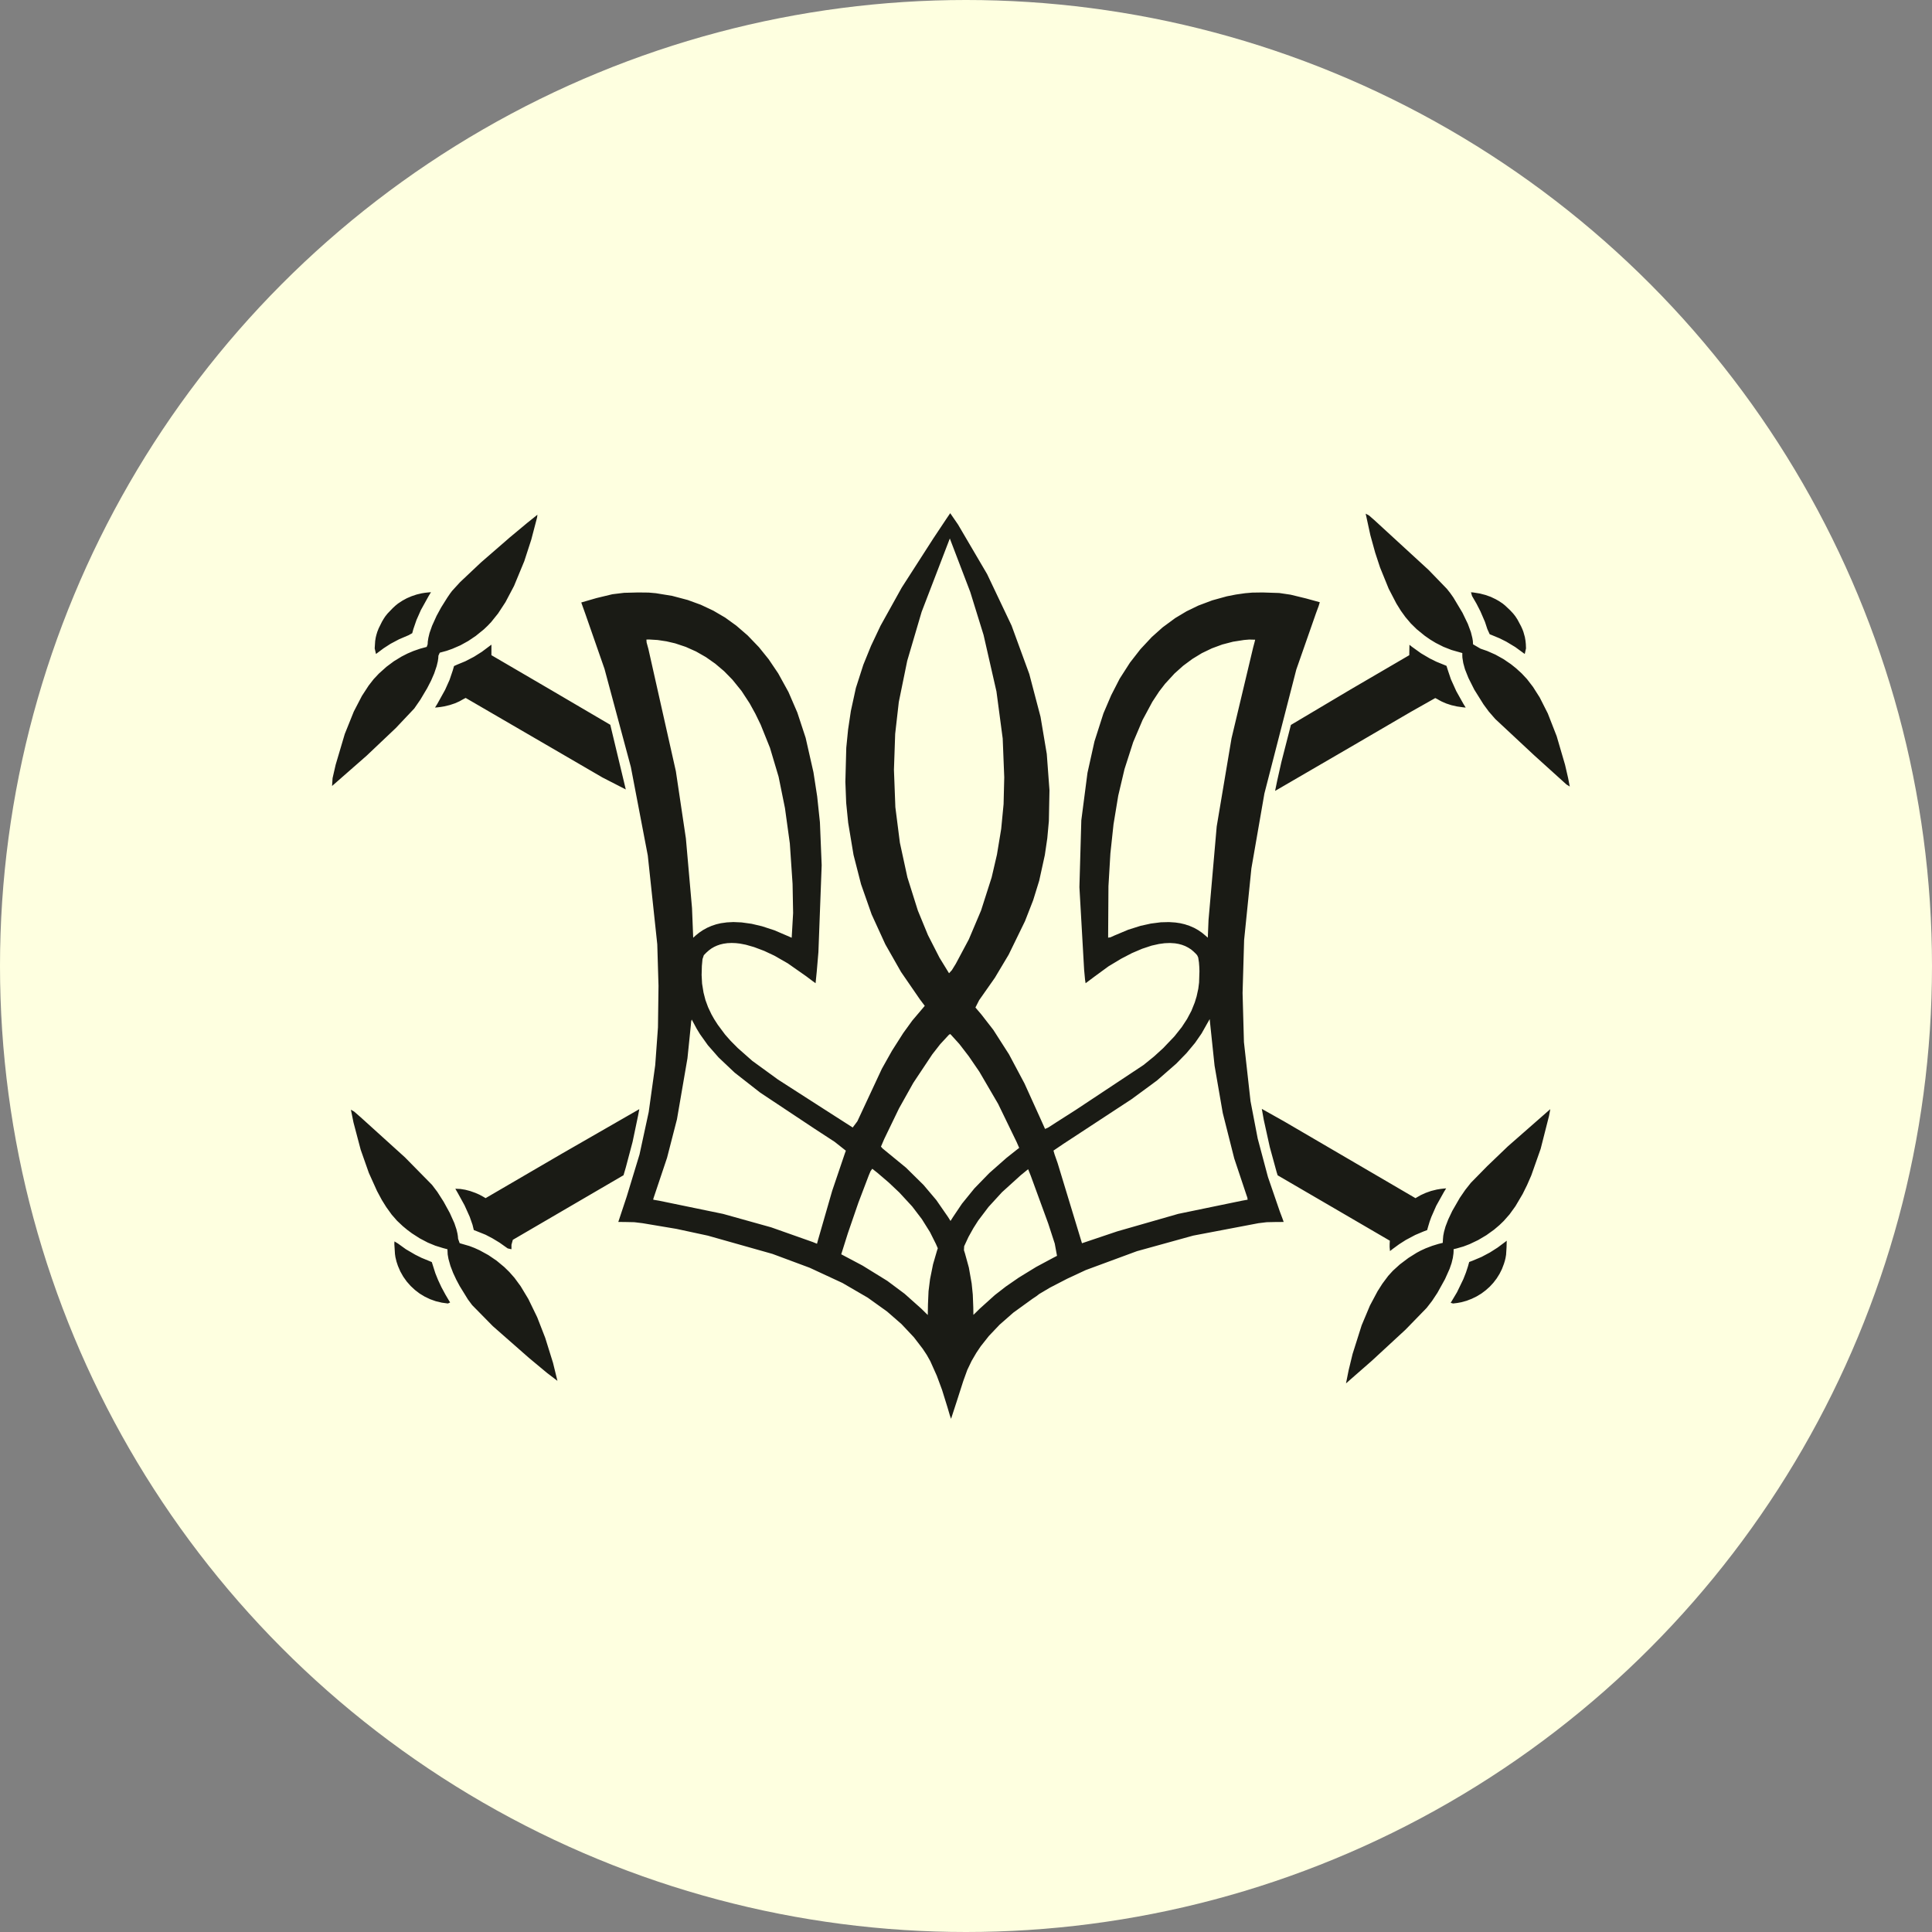
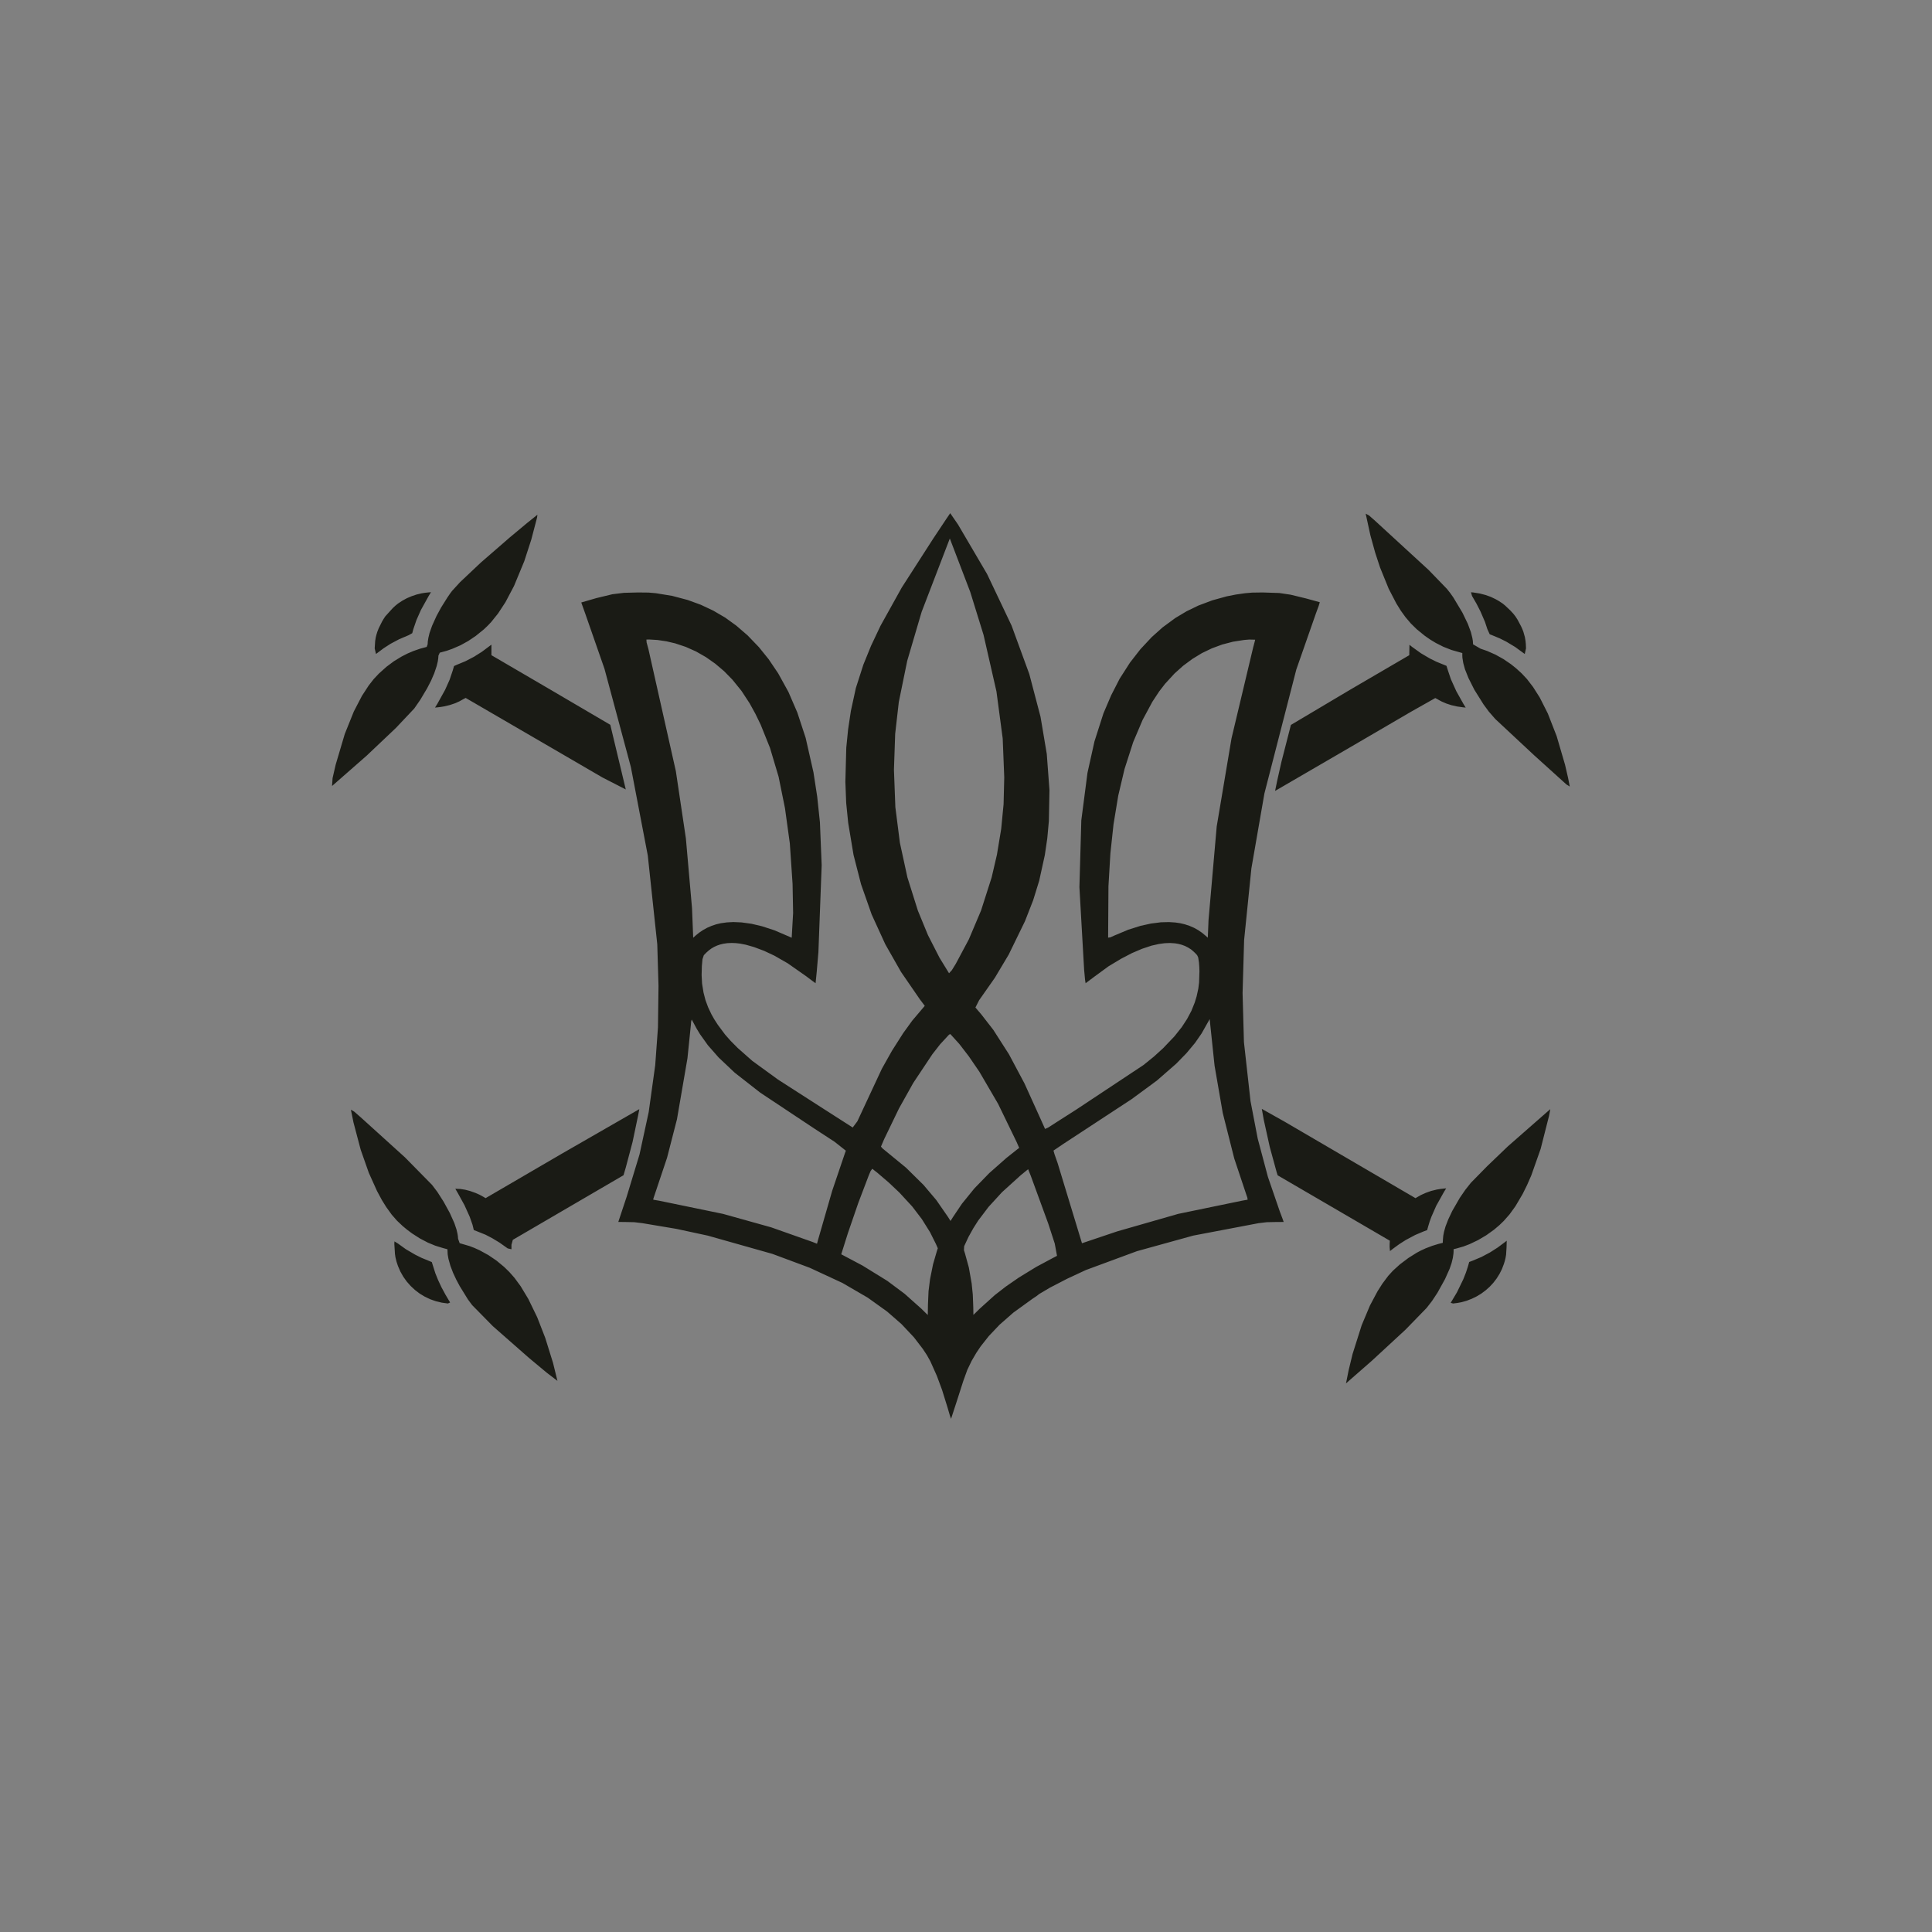
<svg xmlns="http://www.w3.org/2000/svg" version="1.1" width="64" height="64">
  <rect width="100%" height="100%" fill="#808080" stroke="none" />
  <svg width="64" height="64" viewBox="0 0 64 64" fill="none">
-     <circle cx="32" cy="32" r="32" fill="#FEFFE0" />
-     <path d="M31.736 17.376L32.699 19.017L33.51 20.724L34.097 22.329L34.469 23.745L34.676 24.977L34.765 26.177L34.745 27.198L34.693 27.768L34.611 28.327L34.425 29.174L34.225 29.821L33.954 30.515L33.414 31.623L32.955 32.392L32.435 33.133L32.312 33.375L32.506 33.602L32.906 34.117L33.424 34.926L33.938 35.892L34.491 37.112L34.619 37.398L34.73 37.347L34.964 37.196L35.635 36.768L37.88 35.28L38.227 34.999L38.531 34.722L38.904 34.331L39.148 34.024L39.323 33.756L39.467 33.485L39.578 33.208L39.64 33.005L39.695 32.753L39.721 32.547L39.733 32.174L39.728 32.028L39.717 31.882L39.692 31.718L39.657 31.643L39.61 31.59L39.533 31.516L39.453 31.449L39.359 31.39L39.26 31.339L39.154 31.299L39.042 31.269L38.924 31.249L38.757 31.238L38.581 31.245L38.395 31.27L38.148 31.325L37.832 31.43L37.497 31.573L37.143 31.757L36.722 32.01L36.257 32.35L35.962 32.571L35.944 32.457L35.913 32.123L35.757 29.387L35.82 27.173L36.024 25.602L36.256 24.559L36.553 23.631L36.809 23.032L37.092 22.48L37.432 21.95L37.777 21.507L38.152 21.105L38.512 20.783L38.933 20.473L39.306 20.25L39.698 20.06L40.158 19.887L40.64 19.754L40.94 19.695L41.247 19.651L41.482 19.631L41.824 19.626L42.376 19.644L42.753 19.7L43.267 19.825L43.72 19.95L43.682 20.075L43.595 20.311L42.942 22.179L41.885 26.286L41.454 28.766L41.213 31.139L41.162 32.895L41.207 34.52L41.425 36.477L41.663 37.716L42.002 38.988L42.395 40.131L42.487 40.375L42.523 40.478L42.429 40.48L42.241 40.481L41.96 40.487L41.688 40.52L39.527 40.931L37.662 41.447L35.969 42.072L35.355 42.358L34.779 42.656L34.426 42.865L34.336 42.935L34.198 43.027L33.568 43.483L33.112 43.883L32.759 44.255L32.489 44.596L32.343 44.813L32.188 45.078L32.043 45.38L31.91 45.747L31.691 46.43L31.505 47L31.466 46.89L31.388 46.624L31.206 46.039L31.035 45.578L30.818 45.092L30.703 44.887L30.567 44.681L30.274 44.299L29.862 43.861L29.386 43.446L28.747 42.988L27.908 42.5L26.822 41.996L25.588 41.537L23.447 40.932L22.407 40.708L21.286 40.52L21.014 40.487L20.732 40.481L20.482 40.478L20.762 39.634L21.185 38.243L21.489 36.839L21.705 35.285L21.796 34.033L21.814 32.659L21.773 31.281L21.459 28.34L20.898 25.408L20.025 22.157L19.393 20.344L19.255 19.958L19.759 19.812L20.286 19.685L20.671 19.638L21.139 19.626L21.49 19.63L21.727 19.651L22.266 19.739L22.78 19.875L23.216 20.034L23.63 20.229L24.023 20.459L24.392 20.726L24.765 21.048L25.141 21.439L25.462 21.837L25.778 22.305L26.119 22.924L26.412 23.602L26.688 24.441L26.947 25.584L27.07 26.382L27.161 27.239L27.219 28.661L27.111 31.538L27.055 32.194L27.017 32.57L26.911 32.494L26.708 32.341L26.096 31.912L25.649 31.656L25.314 31.499L24.982 31.374L24.706 31.295L24.515 31.258L24.375 31.242L24.236 31.237L24.097 31.243L23.964 31.262L23.856 31.288L23.754 31.323L23.657 31.367L23.565 31.421L23.48 31.484L23.398 31.557L23.315 31.642L23.271 31.773L23.25 32L23.242 32.298L23.257 32.583L23.305 32.879L23.369 33.128L23.457 33.367L23.569 33.603L23.659 33.762L23.78 33.95L24.023 34.276L24.204 34.48L24.439 34.717L24.92 35.142L25.771 35.761L27.17 36.66L28.247 37.35L28.401 37.145L29.214 35.402L29.547 34.809L29.922 34.22L30.222 33.806L30.591 33.371L30.634 33.32L30.476 33.11L29.848 32.197L29.327 31.281L28.874 30.291L28.523 29.291L28.274 28.318L28.097 27.255L28.031 26.597L28.004 25.898L28.034 24.77L28.094 24.168L28.186 23.552L28.352 22.79L28.599 22.021L28.854 21.394L29.168 20.73L29.871 19.465L30.918 17.836L31.342 17.199L31.477 17L31.736 17.376ZM51.341 36.822L51.312 36.972L51.036 38.058L50.726 38.937L50.585 39.259L50.44 39.552L50.201 39.957L50.006 40.227L49.815 40.444L49.67 40.584L49.492 40.735L49.237 40.918L48.965 41.079L48.684 41.213L48.48 41.291L48.254 41.356L48.152 41.381V41.454L48.148 41.524L48.127 41.671L48.085 41.843L48.02 42.032L47.868 42.372L47.617 42.825L47.438 43.096L47.26 43.326L46.56 44.046L45.444 45.077L44.588 45.826L44.675 45.392L44.806 44.852L45.107 43.901L45.382 43.246L45.633 42.775L45.792 42.525L45.986 42.265L46.141 42.095L46.371 41.886L46.656 41.671L46.93 41.499L47.067 41.426L47.228 41.352L47.444 41.27L47.645 41.208L47.753 41.181L47.793 41.171L47.8 41.043L47.81 40.935L47.835 40.805L47.885 40.628L47.975 40.395L48.108 40.114L48.358 39.68L48.539 39.416L48.726 39.18L49.268 38.628L49.948 37.976L51.355 36.742L51.341 36.822ZM11.735 36.825L11.948 37.011L13.415 38.339L14.312 39.251L14.487 39.482L14.696 39.809L14.9 40.181L15.052 40.519L15.121 40.725L15.154 40.864L15.168 40.952L15.175 41.036L15.227 41.182L15.553 41.277L15.715 41.339L15.889 41.418L16.179 41.577L16.451 41.762L16.702 41.97L16.87 42.134L17.043 42.33L17.248 42.609L17.502 43.031L17.795 43.634L18.062 44.32L18.32 45.148L18.466 45.743L18.117 45.477L17.52 44.98L16.325 43.93L15.64 43.233L15.501 43.046L15.227 42.601L15.114 42.389L15.011 42.169L14.921 41.934L14.856 41.703L14.83 41.554L14.822 41.383L14.675 41.344L14.42 41.265L14.173 41.163L13.906 41.023L13.646 40.856L13.493 40.742L13.342 40.617L13.152 40.438L12.977 40.238L12.796 39.987L12.65 39.753L12.489 39.453L12.219 38.855L11.948 38.085L11.71 37.184L11.624 36.76L11.735 36.825ZM28.839 38.795L28.781 38.931L28.433 39.846L28.087 40.852L27.867 41.55L28.194 41.723L28.573 41.924L29.394 42.431L29.965 42.857L30.516 43.348L30.734 43.562L30.74 43.211L30.759 42.773L30.809 42.374L30.908 41.882L31.04 41.428L31.066 41.351L31.004 41.209L30.807 40.815L30.539 40.387L30.219 39.967L29.793 39.505L29.448 39.179L29.062 38.848L28.895 38.717L28.839 38.795ZM34.013 38.768L33.812 38.932L33.193 39.493L32.747 39.98L32.404 40.433L32.245 40.683L32.082 40.975L31.939 41.283L31.932 41.415L31.967 41.525L32.095 41.991L32.188 42.519L32.225 42.886L32.241 43.301L32.245 43.556L32.306 43.499L32.445 43.361L32.954 42.902L33.32 42.618L33.756 42.317L34.328 41.967L34.903 41.659L35.015 41.601L34.94 41.195L34.724 40.531L34.145 38.948L34.059 38.732L34.013 38.768ZM13.182 41.193L13.446 41.383L13.754 41.563L13.965 41.668L14.194 41.762L14.304 41.808L14.338 41.915L14.422 42.179L14.511 42.4L14.624 42.642L14.756 42.886L14.867 43.074L14.911 43.145L14.838 43.18L14.635 43.152L14.438 43.105L14.251 43.039L14.072 42.954L13.903 42.852L13.747 42.733L13.604 42.6L13.474 42.453L13.359 42.292L13.262 42.12L13.183 41.938L13.135 41.794L13.099 41.645L13.084 41.543L13.063 41.209L13.067 41.123L13.182 41.193ZM49.906 41.324L49.891 41.565L49.871 41.682L49.849 41.77L49.818 41.87L49.754 42.039L49.673 42.2L49.578 42.352L49.469 42.494L49.348 42.625L49.214 42.744L49.07 42.852L48.916 42.945L48.754 43.024L48.585 43.089L48.409 43.138L48.273 43.163L48.136 43.18L48.056 43.158L48.266 42.806L48.475 42.374L48.562 42.153L48.628 41.951L48.669 41.805L48.785 41.761L49.077 41.638L49.357 41.489L49.611 41.327L49.863 41.139L49.912 41.1L49.906 41.324ZM42.552 37.156L44.349 38.206L46.89 39.691L46.923 39.671L47.07 39.587L47.227 39.516L47.407 39.452L47.597 39.405L47.713 39.386L47.832 39.372L47.906 39.366L47.831 39.488L47.577 39.943L47.415 40.312L47.359 40.466L47.308 40.635L47.276 40.749L47.15 40.796L46.881 40.91L46.569 41.076L46.348 41.217L46.139 41.37L46.045 41.444L46.033 41.305L46.034 41.209L46.04 41.1L44.183 40.017L42.324 38.934L42.291 38.83L42.063 37.997L41.864 37.096L41.799 36.733L42.552 37.156ZM21.138 36.953L20.955 37.827L20.73 38.675L20.655 38.931L18.849 39.985L16.988 41.071L16.943 41.233V41.353L16.941 41.383L16.818 41.355L16.547 41.163L16.309 41.019L16.085 40.902L15.856 40.81L15.695 40.746L15.653 40.573L15.559 40.305L15.388 39.926L15.168 39.526L15.083 39.379L15.253 39.386L15.412 39.412L15.573 39.454L15.75 39.517L15.882 39.575L16.014 39.647L16.086 39.69L18.605 38.221L21.178 36.742L21.138 36.953ZM22.895 33.842L22.886 33.953L22.773 35.057L22.425 37.079L22.097 38.353L21.663 39.648L21.643 39.709L21.641 39.742L21.84 39.776L23.953 40.212L25.546 40.657L26.924 41.144L27.064 41.201L27.1 41.068L27.567 39.448L27.988 38.206L28.02 38.118L27.648 37.824L26.984 37.391L25.182 36.194L24.338 35.534L23.806 35.031L23.449 34.624L23.189 34.26L23.078 34.077L22.979 33.893L22.914 33.773L22.895 33.842ZM39.99 33.905L39.805 34.233L39.586 34.549L39.303 34.888L38.964 35.236L38.325 35.794L37.492 36.407L35.816 37.506L35.222 37.895L34.898 38.115L34.932 38.235L35.035 38.529L35.842 41.184L37.009 40.791L39.031 40.211L41.141 39.775L41.33 39.741L41.319 39.669L41.295 39.601L40.886 38.376L40.505 36.867L40.234 35.301L40.083 33.865L40.073 33.759L39.99 33.905ZM31.438 34.274L31.144 34.592L30.885 34.924L30.254 35.872L29.78 36.719L29.29 37.733L29.183 37.983L29.235 38.043L30.014 38.682L30.593 39.253L31.016 39.753L31.403 40.312L31.487 40.446L31.57 40.315L31.865 39.876L32.28 39.365L32.77 38.861L33.334 38.363L33.647 38.114L33.762 38.025L33.675 37.827L33.065 36.569L32.443 35.503L32.092 34.99L31.778 34.582L31.481 34.255L31.438 34.274ZM30.53 20.27L30.053 21.89L29.774 23.255L29.654 24.309L29.613 25.499L29.66 26.739L29.81 27.917L30.059 29.064L30.405 30.163L30.739 30.975L31.122 31.725L31.438 32.24L31.531 32.139L31.662 31.927L32.094 31.117L32.499 30.161L32.85 29.064L33.025 28.311L33.166 27.458L33.245 26.639L33.267 25.751L33.216 24.466L33.009 22.906L32.582 21.034L32.141 19.61L31.464 17.838L30.53 20.27ZM21.413 21.186L21.42 21.283L21.48 21.503L22.389 25.548L22.721 27.775L22.924 30.083L22.963 31.064L23.043 30.991L23.163 30.894L23.291 30.808L23.429 30.732L23.573 30.67L23.725 30.619L23.878 30.583L24.081 30.555L24.295 30.544L24.566 30.556L24.898 30.602L25.245 30.684L25.655 30.818L26.075 30.998L26.226 31.064L26.273 30.244L26.255 29.279L26.164 27.938L26.003 26.77L25.792 25.73L25.507 24.774L25.198 24.005L25.023 23.645L24.834 23.301L24.564 22.888L24.262 22.515L23.987 22.234L23.693 21.985L23.383 21.767L23.057 21.581L22.717 21.429L22.366 21.312L22.078 21.245L21.784 21.201L21.52 21.185L21.413 21.186ZM41.213 21.2L40.846 21.257L40.489 21.35L40.145 21.477L39.812 21.637L39.496 21.83L39.194 22.054L38.909 22.309L38.593 22.653L38.398 22.906L38.173 23.248L37.851 23.847L37.538 24.584L37.251 25.477L37.043 26.358L36.887 27.305L36.783 28.273L36.719 29.355L36.708 31.061L36.785 31.05L36.898 30.998L37.372 30.799L37.781 30.67L38.125 30.594L38.455 30.552L38.723 30.545L38.935 30.559L39.097 30.583L39.25 30.619L39.405 30.671L39.552 30.734L39.69 30.811L39.819 30.899L39.941 31.001L40.01 31.062L40.016 30.918L40.034 30.477L40.305 27.377L40.796 24.457L41.513 21.446L41.56 21.27L41.579 21.191L41.382 21.186L41.213 21.2ZM46.773 21.426L47.074 21.642L47.367 21.814L47.581 21.92L47.817 22.016L47.902 22.051L47.917 22.058L47.966 22.213L48.063 22.501L48.241 22.895L48.474 23.311L48.553 23.439L48.473 23.432L48.263 23.402L48.079 23.36L47.905 23.303L47.758 23.239L47.681 23.198L47.607 23.155L47.545 23.124L46.727 23.586L44.867 24.672L42.239 26.2L42.31 25.855L42.448 25.242L42.763 24.014L44.735 22.842L46.684 21.704L46.687 21.531L46.69 21.359L46.773 21.426ZM16.279 21.704L18.244 22.852L20.217 24.01L20.73 26.152L19.957 25.755L18.087 24.667L15.426 23.12L15.354 23.157L15.22 23.232L15.074 23.297L14.901 23.355L14.719 23.399L14.606 23.418L14.491 23.432L14.411 23.439L14.49 23.311L14.745 22.851L14.892 22.523L14.997 22.213L15.04 22.064L15.146 22.016L15.413 21.906L15.7 21.757L15.962 21.592L16.279 21.355V21.704ZM45.347 17.073L45.522 17.225L47.324 18.88L47.93 19.506L48.04 19.645L48.145 19.794L48.447 20.299L48.624 20.666L48.725 20.939L48.773 21.131L48.79 21.23L48.797 21.344L49.044 21.488L49.264 21.564L49.538 21.685L49.8 21.831L50.049 22L50.223 22.139L50.411 22.311L50.583 22.495L50.783 22.755L51.006 23.106L51.273 23.634L51.567 24.387L51.844 25.333L51.946 25.775L52 26.055L51.89 25.986L51.753 25.862L50.821 25.02L49.532 23.817L49.318 23.571L49.143 23.333L48.839 22.847L48.644 22.459L48.529 22.17L48.473 21.967L48.444 21.788L48.441 21.72V21.633L48.082 21.531L47.815 21.426L47.56 21.297L47.38 21.188L47.201 21.064L46.933 20.846L46.736 20.653L46.557 20.442L46.404 20.23L46.256 19.991L46.002 19.502L45.716 18.798L45.555 18.308L45.395 17.729L45.244 17.035L45.241 17.016L45.347 17.073ZM17.791 17.144L17.599 17.877L17.367 18.591L17.028 19.41L16.744 19.948L16.499 20.322L16.27 20.607L16.151 20.732L16.029 20.848L15.761 21.065L15.512 21.233L15.253 21.376L14.983 21.493L14.796 21.559L14.568 21.621L14.523 21.72L14.518 21.801L14.503 21.908L14.465 22.066L14.383 22.309L14.28 22.547L14.151 22.797L13.926 23.176L13.723 23.47L13.113 24.116L12.143 25.035L11 26.037L11.017 25.777L11.119 25.333L11.421 24.314L11.72 23.571L11.989 23.053L12.213 22.709L12.38 22.495L12.553 22.311L12.805 22.086L13.049 21.904L13.305 21.748L13.499 21.649L13.699 21.564L13.919 21.488L14.135 21.43L14.166 21.344L14.171 21.254L14.19 21.131L14.229 20.968L14.313 20.73L14.462 20.401L14.614 20.122L14.819 19.795L14.907 19.666L14.974 19.576L15.24 19.285L15.927 18.637L16.886 17.804L17.461 17.325L17.803 17.051L17.791 17.144ZM14.202 19.74L13.943 20.207L13.796 20.539L13.693 20.839L13.656 20.975L13.538 21.041L13.221 21.176L12.938 21.326L12.706 21.476L12.455 21.664L12.412 21.479L12.428 21.235L12.447 21.117L12.469 21.028L12.498 20.932L12.544 20.815L12.655 20.591L12.711 20.497L12.763 20.418L12.838 20.324L13.01 20.145L13.102 20.06L13.185 19.993L13.329 19.898L13.48 19.816L13.638 19.749L13.802 19.694L13.97 19.654L14.077 19.637L14.187 19.625L14.277 19.617L14.202 19.74ZM48.803 19.626L49.022 19.661L49.206 19.709L49.382 19.771L49.549 19.851L49.656 19.912L49.778 19.993L49.86 20.06L50.029 20.22L50.126 20.324L50.2 20.418L50.27 20.526L50.389 20.75L50.433 20.848L50.465 20.932L50.514 21.107L50.534 21.226L50.545 21.334L50.551 21.479L50.509 21.664L50.194 21.434L49.895 21.254L49.676 21.145L49.426 21.041L49.348 21.01L49.27 20.839L49.192 20.602L49.042 20.254L48.912 20L48.763 19.742L48.728 19.62L48.803 19.626Z" fill="#1A1B15" />
+     <path d="M31.736 17.376L32.699 19.017L33.51 20.724L34.097 22.329L34.469 23.745L34.676 24.977L34.765 26.177L34.745 27.198L34.693 27.768L34.611 28.327L34.425 29.174L34.225 29.821L33.954 30.515L33.414 31.623L32.955 32.392L32.435 33.133L32.312 33.375L32.506 33.602L32.906 34.117L33.424 34.926L33.938 35.892L34.491 37.112L34.619 37.398L34.73 37.347L34.964 37.196L35.635 36.768L37.88 35.28L38.227 34.999L38.531 34.722L38.904 34.331L39.148 34.024L39.323 33.756L39.467 33.485L39.578 33.208L39.64 33.005L39.695 32.753L39.721 32.547L39.733 32.174L39.728 32.028L39.717 31.882L39.692 31.718L39.657 31.643L39.61 31.59L39.533 31.516L39.453 31.449L39.359 31.39L39.26 31.339L39.154 31.299L39.042 31.269L38.924 31.249L38.757 31.238L38.581 31.245L38.395 31.27L38.148 31.325L37.832 31.43L37.497 31.573L37.143 31.757L36.722 32.01L36.257 32.35L35.962 32.571L35.944 32.457L35.913 32.123L35.757 29.387L35.82 27.173L36.024 25.602L36.256 24.559L36.553 23.631L36.809 23.032L37.092 22.48L37.432 21.95L37.777 21.507L38.152 21.105L38.512 20.783L38.933 20.473L39.306 20.25L39.698 20.06L40.158 19.887L40.64 19.754L40.94 19.695L41.247 19.651L41.482 19.631L41.824 19.626L42.376 19.644L42.753 19.7L43.267 19.825L43.72 19.95L43.682 20.075L43.595 20.311L42.942 22.179L41.885 26.286L41.454 28.766L41.213 31.139L41.162 32.895L41.207 34.52L41.425 36.477L41.663 37.716L42.002 38.988L42.395 40.131L42.487 40.375L42.523 40.478L42.429 40.48L42.241 40.481L41.96 40.487L41.688 40.52L39.527 40.931L37.662 41.447L35.969 42.072L35.355 42.358L34.779 42.656L34.426 42.865L34.336 42.935L34.198 43.027L33.568 43.483L33.112 43.883L32.759 44.255L32.489 44.596L32.343 44.813L32.188 45.078L32.043 45.38L31.91 45.747L31.691 46.43L31.505 47L31.466 46.89L31.388 46.624L31.206 46.039L31.035 45.578L30.818 45.092L30.703 44.887L30.567 44.681L30.274 44.299L29.862 43.861L29.386 43.446L28.747 42.988L27.908 42.5L26.822 41.996L25.588 41.537L23.447 40.932L22.407 40.708L21.286 40.52L21.014 40.487L20.732 40.481L20.482 40.478L20.762 39.634L21.185 38.243L21.489 36.839L21.705 35.285L21.796 34.033L21.814 32.659L21.773 31.281L21.459 28.34L20.898 25.408L20.025 22.157L19.393 20.344L19.255 19.958L19.759 19.812L20.286 19.685L20.671 19.638L21.139 19.626L21.49 19.63L21.727 19.651L22.266 19.739L22.78 19.875L23.216 20.034L23.63 20.229L24.023 20.459L24.392 20.726L24.765 21.048L25.141 21.439L25.462 21.837L25.778 22.305L26.119 22.924L26.412 23.602L26.688 24.441L26.947 25.584L27.07 26.382L27.161 27.239L27.219 28.661L27.111 31.538L27.055 32.194L27.017 32.57L26.911 32.494L26.708 32.341L26.096 31.912L25.649 31.656L25.314 31.499L24.982 31.374L24.706 31.295L24.515 31.258L24.375 31.242L24.236 31.237L24.097 31.243L23.964 31.262L23.856 31.288L23.754 31.323L23.657 31.367L23.565 31.421L23.48 31.484L23.398 31.557L23.315 31.642L23.271 31.773L23.25 32L23.242 32.298L23.257 32.583L23.305 32.879L23.369 33.128L23.457 33.367L23.569 33.603L23.659 33.762L23.78 33.95L24.023 34.276L24.204 34.48L24.439 34.717L24.92 35.142L25.771 35.761L27.17 36.66L28.247 37.35L28.401 37.145L29.214 35.402L29.547 34.809L29.922 34.22L30.222 33.806L30.591 33.371L30.634 33.32L30.476 33.11L29.848 32.197L29.327 31.281L28.874 30.291L28.523 29.291L28.274 28.318L28.097 27.255L28.031 26.597L28.004 25.898L28.034 24.77L28.094 24.168L28.186 23.552L28.352 22.79L28.599 22.021L28.854 21.394L29.168 20.73L29.871 19.465L30.918 17.836L31.342 17.199L31.477 17L31.736 17.376ZM51.341 36.822L51.312 36.972L51.036 38.058L50.726 38.937L50.585 39.259L50.44 39.552L50.201 39.957L50.006 40.227L49.815 40.444L49.67 40.584L49.492 40.735L49.237 40.918L48.965 41.079L48.684 41.213L48.48 41.291L48.254 41.356L48.152 41.381V41.454L48.148 41.524L48.127 41.671L48.085 41.843L48.02 42.032L47.868 42.372L47.617 42.825L47.438 43.096L47.26 43.326L46.56 44.046L45.444 45.077L44.588 45.826L44.675 45.392L44.806 44.852L45.107 43.901L45.382 43.246L45.633 42.775L45.792 42.525L45.986 42.265L46.141 42.095L46.371 41.886L46.656 41.671L46.93 41.499L47.067 41.426L47.228 41.352L47.444 41.27L47.645 41.208L47.753 41.181L47.793 41.171L47.8 41.043L47.81 40.935L47.835 40.805L47.885 40.628L47.975 40.395L48.108 40.114L48.358 39.68L48.539 39.416L48.726 39.18L49.268 38.628L49.948 37.976L51.355 36.742L51.341 36.822ZM11.735 36.825L11.948 37.011L13.415 38.339L14.312 39.251L14.487 39.482L14.696 39.809L14.9 40.181L15.052 40.519L15.121 40.725L15.154 40.864L15.168 40.952L15.175 41.036L15.227 41.182L15.553 41.277L15.715 41.339L15.889 41.418L16.179 41.577L16.451 41.762L16.702 41.97L16.87 42.134L17.043 42.33L17.248 42.609L17.502 43.031L17.795 43.634L18.062 44.32L18.32 45.148L18.466 45.743L18.117 45.477L17.52 44.98L16.325 43.93L15.64 43.233L15.501 43.046L15.227 42.601L15.114 42.389L15.011 42.169L14.921 41.934L14.856 41.703L14.83 41.554L14.822 41.383L14.675 41.344L14.42 41.265L14.173 41.163L13.906 41.023L13.646 40.856L13.493 40.742L13.342 40.617L13.152 40.438L12.977 40.238L12.796 39.987L12.65 39.753L12.489 39.453L12.219 38.855L11.948 38.085L11.71 37.184L11.624 36.76L11.735 36.825ZM28.839 38.795L28.781 38.931L28.433 39.846L28.087 40.852L27.867 41.55L28.194 41.723L28.573 41.924L29.394 42.431L29.965 42.857L30.516 43.348L30.734 43.562L30.74 43.211L30.759 42.773L30.809 42.374L30.908 41.882L31.04 41.428L31.066 41.351L31.004 41.209L30.807 40.815L30.539 40.387L30.219 39.967L29.793 39.505L29.448 39.179L29.062 38.848L28.895 38.717L28.839 38.795ZM34.013 38.768L33.812 38.932L33.193 39.493L32.747 39.98L32.404 40.433L32.245 40.683L32.082 40.975L31.939 41.283L31.932 41.415L31.967 41.525L32.095 41.991L32.188 42.519L32.225 42.886L32.241 43.301L32.245 43.556L32.306 43.499L32.445 43.361L32.954 42.902L33.32 42.618L33.756 42.317L34.328 41.967L34.903 41.659L35.015 41.601L34.94 41.195L34.724 40.531L34.145 38.948L34.059 38.732L34.013 38.768ZM13.182 41.193L13.446 41.383L13.754 41.563L13.965 41.668L14.194 41.762L14.304 41.808L14.338 41.915L14.422 42.179L14.511 42.4L14.624 42.642L14.756 42.886L14.867 43.074L14.911 43.145L14.838 43.18L14.635 43.152L14.438 43.105L14.251 43.039L14.072 42.954L13.903 42.852L13.747 42.733L13.604 42.6L13.474 42.453L13.359 42.292L13.262 42.12L13.183 41.938L13.135 41.794L13.099 41.645L13.084 41.543L13.063 41.209L13.067 41.123L13.182 41.193ZM49.906 41.324L49.891 41.565L49.871 41.682L49.849 41.77L49.818 41.87L49.754 42.039L49.673 42.2L49.578 42.352L49.469 42.494L49.348 42.625L49.214 42.744L49.07 42.852L48.916 42.945L48.754 43.024L48.585 43.089L48.409 43.138L48.273 43.163L48.136 43.18L48.056 43.158L48.266 42.806L48.475 42.374L48.562 42.153L48.628 41.951L48.669 41.805L48.785 41.761L49.077 41.638L49.357 41.489L49.611 41.327L49.863 41.139L49.912 41.1L49.906 41.324ZM42.552 37.156L44.349 38.206L46.89 39.691L46.923 39.671L47.07 39.587L47.227 39.516L47.407 39.452L47.597 39.405L47.713 39.386L47.832 39.372L47.906 39.366L47.831 39.488L47.577 39.943L47.415 40.312L47.359 40.466L47.308 40.635L47.276 40.749L47.15 40.796L46.881 40.91L46.569 41.076L46.348 41.217L46.139 41.37L46.045 41.444L46.033 41.305L46.034 41.209L46.04 41.1L44.183 40.017L42.324 38.934L42.291 38.83L42.063 37.997L41.864 37.096L41.799 36.733L42.552 37.156ZM21.138 36.953L20.955 37.827L20.73 38.675L20.655 38.931L18.849 39.985L16.988 41.071L16.943 41.233V41.353L16.941 41.383L16.818 41.355L16.547 41.163L16.309 41.019L16.085 40.902L15.856 40.81L15.695 40.746L15.653 40.573L15.559 40.305L15.388 39.926L15.168 39.526L15.083 39.379L15.253 39.386L15.412 39.412L15.573 39.454L15.75 39.517L15.882 39.575L16.014 39.647L16.086 39.69L18.605 38.221L21.178 36.742L21.138 36.953ZM22.895 33.842L22.886 33.953L22.773 35.057L22.425 37.079L22.097 38.353L21.663 39.648L21.643 39.709L21.641 39.742L21.84 39.776L23.953 40.212L25.546 40.657L26.924 41.144L27.064 41.201L27.1 41.068L27.567 39.448L27.988 38.206L28.02 38.118L27.648 37.824L26.984 37.391L25.182 36.194L24.338 35.534L23.806 35.031L23.449 34.624L23.189 34.26L23.078 34.077L22.979 33.893L22.914 33.773L22.895 33.842ZM39.99 33.905L39.805 34.233L39.586 34.549L39.303 34.888L38.964 35.236L38.325 35.794L37.492 36.407L35.816 37.506L35.222 37.895L34.898 38.115L34.932 38.235L35.035 38.529L35.842 41.184L37.009 40.791L39.031 40.211L41.141 39.775L41.33 39.741L41.319 39.669L41.295 39.601L40.886 38.376L40.505 36.867L40.234 35.301L40.083 33.865L40.073 33.759L39.99 33.905ZM31.438 34.274L31.144 34.592L30.885 34.924L30.254 35.872L29.78 36.719L29.29 37.733L29.183 37.983L29.235 38.043L30.014 38.682L30.593 39.253L31.016 39.753L31.403 40.312L31.487 40.446L31.57 40.315L31.865 39.876L32.28 39.365L32.77 38.861L33.334 38.363L33.647 38.114L33.762 38.025L33.675 37.827L33.065 36.569L32.443 35.503L32.092 34.99L31.778 34.582L31.481 34.255L31.438 34.274ZM30.53 20.27L30.053 21.89L29.774 23.255L29.654 24.309L29.613 25.499L29.66 26.739L29.81 27.917L30.059 29.064L30.405 30.163L30.739 30.975L31.122 31.725L31.438 32.24L31.531 32.139L31.662 31.927L32.094 31.117L32.499 30.161L32.85 29.064L33.025 28.311L33.166 27.458L33.245 26.639L33.267 25.751L33.216 24.466L33.009 22.906L32.582 21.034L32.141 19.61L31.464 17.838L30.53 20.27ZM21.413 21.186L21.42 21.283L21.48 21.503L22.389 25.548L22.721 27.775L22.924 30.083L22.963 31.064L23.043 30.991L23.163 30.894L23.291 30.808L23.429 30.732L23.573 30.67L23.725 30.619L23.878 30.583L24.081 30.555L24.295 30.544L24.566 30.556L24.898 30.602L25.245 30.684L25.655 30.818L26.075 30.998L26.226 31.064L26.273 30.244L26.255 29.279L26.164 27.938L26.003 26.77L25.792 25.73L25.507 24.774L25.198 24.005L25.023 23.645L24.834 23.301L24.564 22.888L24.262 22.515L23.987 22.234L23.693 21.985L23.383 21.767L23.057 21.581L22.717 21.429L22.366 21.312L22.078 21.245L21.784 21.201L21.52 21.185L21.413 21.186ZM41.213 21.2L40.846 21.257L40.489 21.35L40.145 21.477L39.812 21.637L39.496 21.83L39.194 22.054L38.909 22.309L38.593 22.653L38.398 22.906L38.173 23.248L37.851 23.847L37.538 24.584L37.251 25.477L37.043 26.358L36.887 27.305L36.783 28.273L36.719 29.355L36.708 31.061L36.785 31.05L36.898 30.998L37.372 30.799L37.781 30.67L38.125 30.594L38.455 30.552L38.723 30.545L38.935 30.559L39.097 30.583L39.25 30.619L39.405 30.671L39.552 30.734L39.69 30.811L39.819 30.899L39.941 31.001L40.01 31.062L40.016 30.918L40.034 30.477L40.305 27.377L40.796 24.457L41.513 21.446L41.56 21.27L41.579 21.191L41.382 21.186L41.213 21.2ZM46.773 21.426L47.074 21.642L47.367 21.814L47.581 21.92L47.817 22.016L47.902 22.051L47.917 22.058L47.966 22.213L48.063 22.501L48.241 22.895L48.474 23.311L48.553 23.439L48.473 23.432L48.263 23.402L48.079 23.36L47.905 23.303L47.758 23.239L47.681 23.198L47.607 23.155L47.545 23.124L46.727 23.586L44.867 24.672L42.239 26.2L42.31 25.855L42.448 25.242L42.763 24.014L44.735 22.842L46.684 21.704L46.687 21.531L46.69 21.359L46.773 21.426ZM16.279 21.704L18.244 22.852L20.217 24.01L20.73 26.152L19.957 25.755L18.087 24.667L15.426 23.12L15.354 23.157L15.22 23.232L15.074 23.297L14.901 23.355L14.719 23.399L14.606 23.418L14.491 23.432L14.411 23.439L14.49 23.311L14.745 22.851L14.892 22.523L14.997 22.213L15.04 22.064L15.146 22.016L15.413 21.906L15.7 21.757L15.962 21.592L16.279 21.355V21.704ZM45.347 17.073L45.522 17.225L47.324 18.88L47.93 19.506L48.04 19.645L48.145 19.794L48.447 20.299L48.624 20.666L48.725 20.939L48.773 21.131L48.79 21.23L48.797 21.344L49.044 21.488L49.264 21.564L49.538 21.685L49.8 21.831L50.049 22L50.223 22.139L50.411 22.311L50.583 22.495L50.783 22.755L51.006 23.106L51.273 23.634L51.567 24.387L51.844 25.333L51.946 25.775L52 26.055L51.89 25.986L51.753 25.862L50.821 25.02L49.532 23.817L49.318 23.571L49.143 23.333L48.839 22.847L48.644 22.459L48.529 22.17L48.473 21.967L48.444 21.788L48.441 21.72V21.633L48.082 21.531L47.815 21.426L47.56 21.297L47.38 21.188L47.201 21.064L46.933 20.846L46.736 20.653L46.557 20.442L46.404 20.23L46.256 19.991L46.002 19.502L45.716 18.798L45.555 18.308L45.395 17.729L45.244 17.035L45.241 17.016L45.347 17.073ZM17.791 17.144L17.599 17.877L17.367 18.591L17.028 19.41L16.744 19.948L16.499 20.322L16.27 20.607L16.151 20.732L16.029 20.848L15.761 21.065L15.512 21.233L15.253 21.376L14.983 21.493L14.796 21.559L14.568 21.621L14.523 21.72L14.518 21.801L14.503 21.908L14.465 22.066L14.383 22.309L14.28 22.547L14.151 22.797L13.926 23.176L13.723 23.47L13.113 24.116L12.143 25.035L11 26.037L11.017 25.777L11.119 25.333L11.421 24.314L11.72 23.571L11.989 23.053L12.213 22.709L12.38 22.495L12.553 22.311L12.805 22.086L13.049 21.904L13.305 21.748L13.499 21.649L13.699 21.564L13.919 21.488L14.135 21.43L14.166 21.344L14.171 21.254L14.19 21.131L14.229 20.968L14.313 20.73L14.462 20.401L14.614 20.122L14.819 19.795L14.907 19.666L14.974 19.576L15.24 19.285L15.927 18.637L16.886 17.804L17.461 17.325L17.803 17.051L17.791 17.144ZM14.202 19.74L13.943 20.207L13.796 20.539L13.693 20.839L13.656 20.975L13.538 21.041L13.221 21.176L12.938 21.326L12.706 21.476L12.455 21.664L12.412 21.479L12.428 21.235L12.447 21.117L12.469 21.028L12.498 20.932L12.544 20.815L12.655 20.591L12.711 20.497L12.763 20.418L13.01 20.145L13.102 20.06L13.185 19.993L13.329 19.898L13.48 19.816L13.638 19.749L13.802 19.694L13.97 19.654L14.077 19.637L14.187 19.625L14.277 19.617L14.202 19.74ZM48.803 19.626L49.022 19.661L49.206 19.709L49.382 19.771L49.549 19.851L49.656 19.912L49.778 19.993L49.86 20.06L50.029 20.22L50.126 20.324L50.2 20.418L50.27 20.526L50.389 20.75L50.433 20.848L50.465 20.932L50.514 21.107L50.534 21.226L50.545 21.334L50.551 21.479L50.509 21.664L50.194 21.434L49.895 21.254L49.676 21.145L49.426 21.041L49.348 21.01L49.27 20.839L49.192 20.602L49.042 20.254L48.912 20L48.763 19.742L48.728 19.62L48.803 19.626Z" fill="#1A1B15" />
  </svg>
  <style>@media (prefers-color-scheme: light) { :root { filter: none; } }
@media (prefers-color-scheme: dark) { :root { filter: none; } }
</style>
</svg>